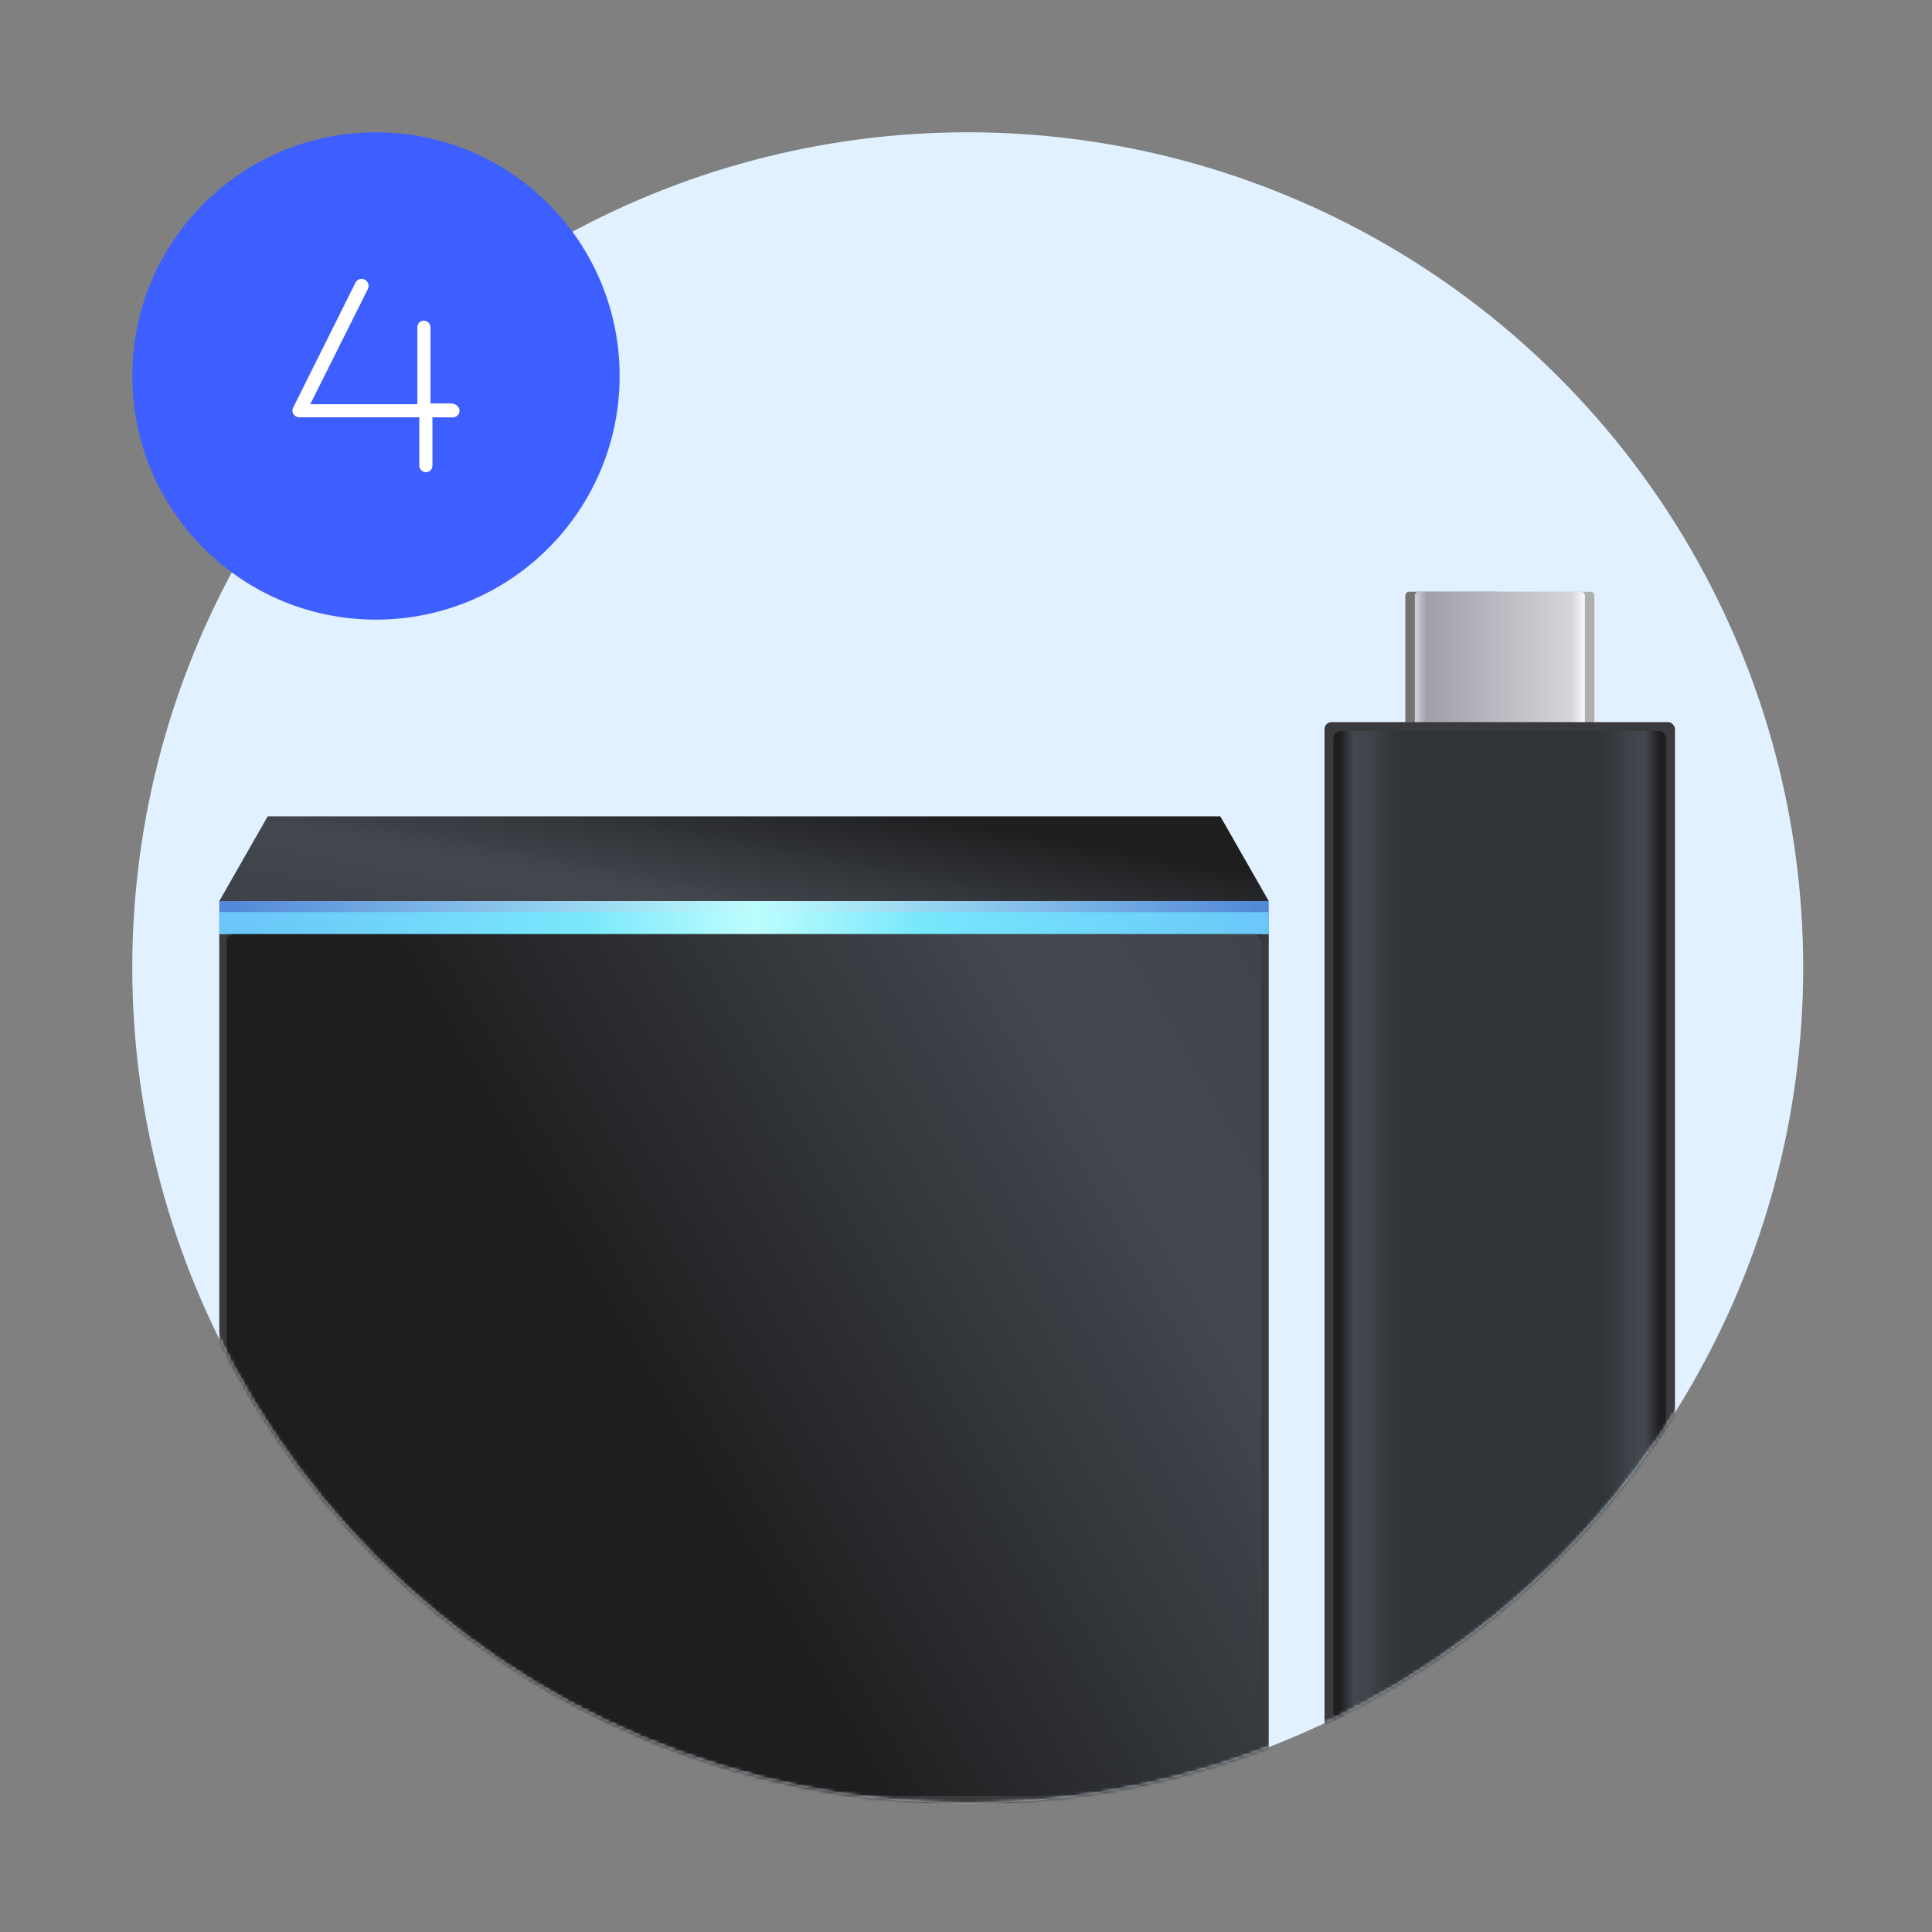
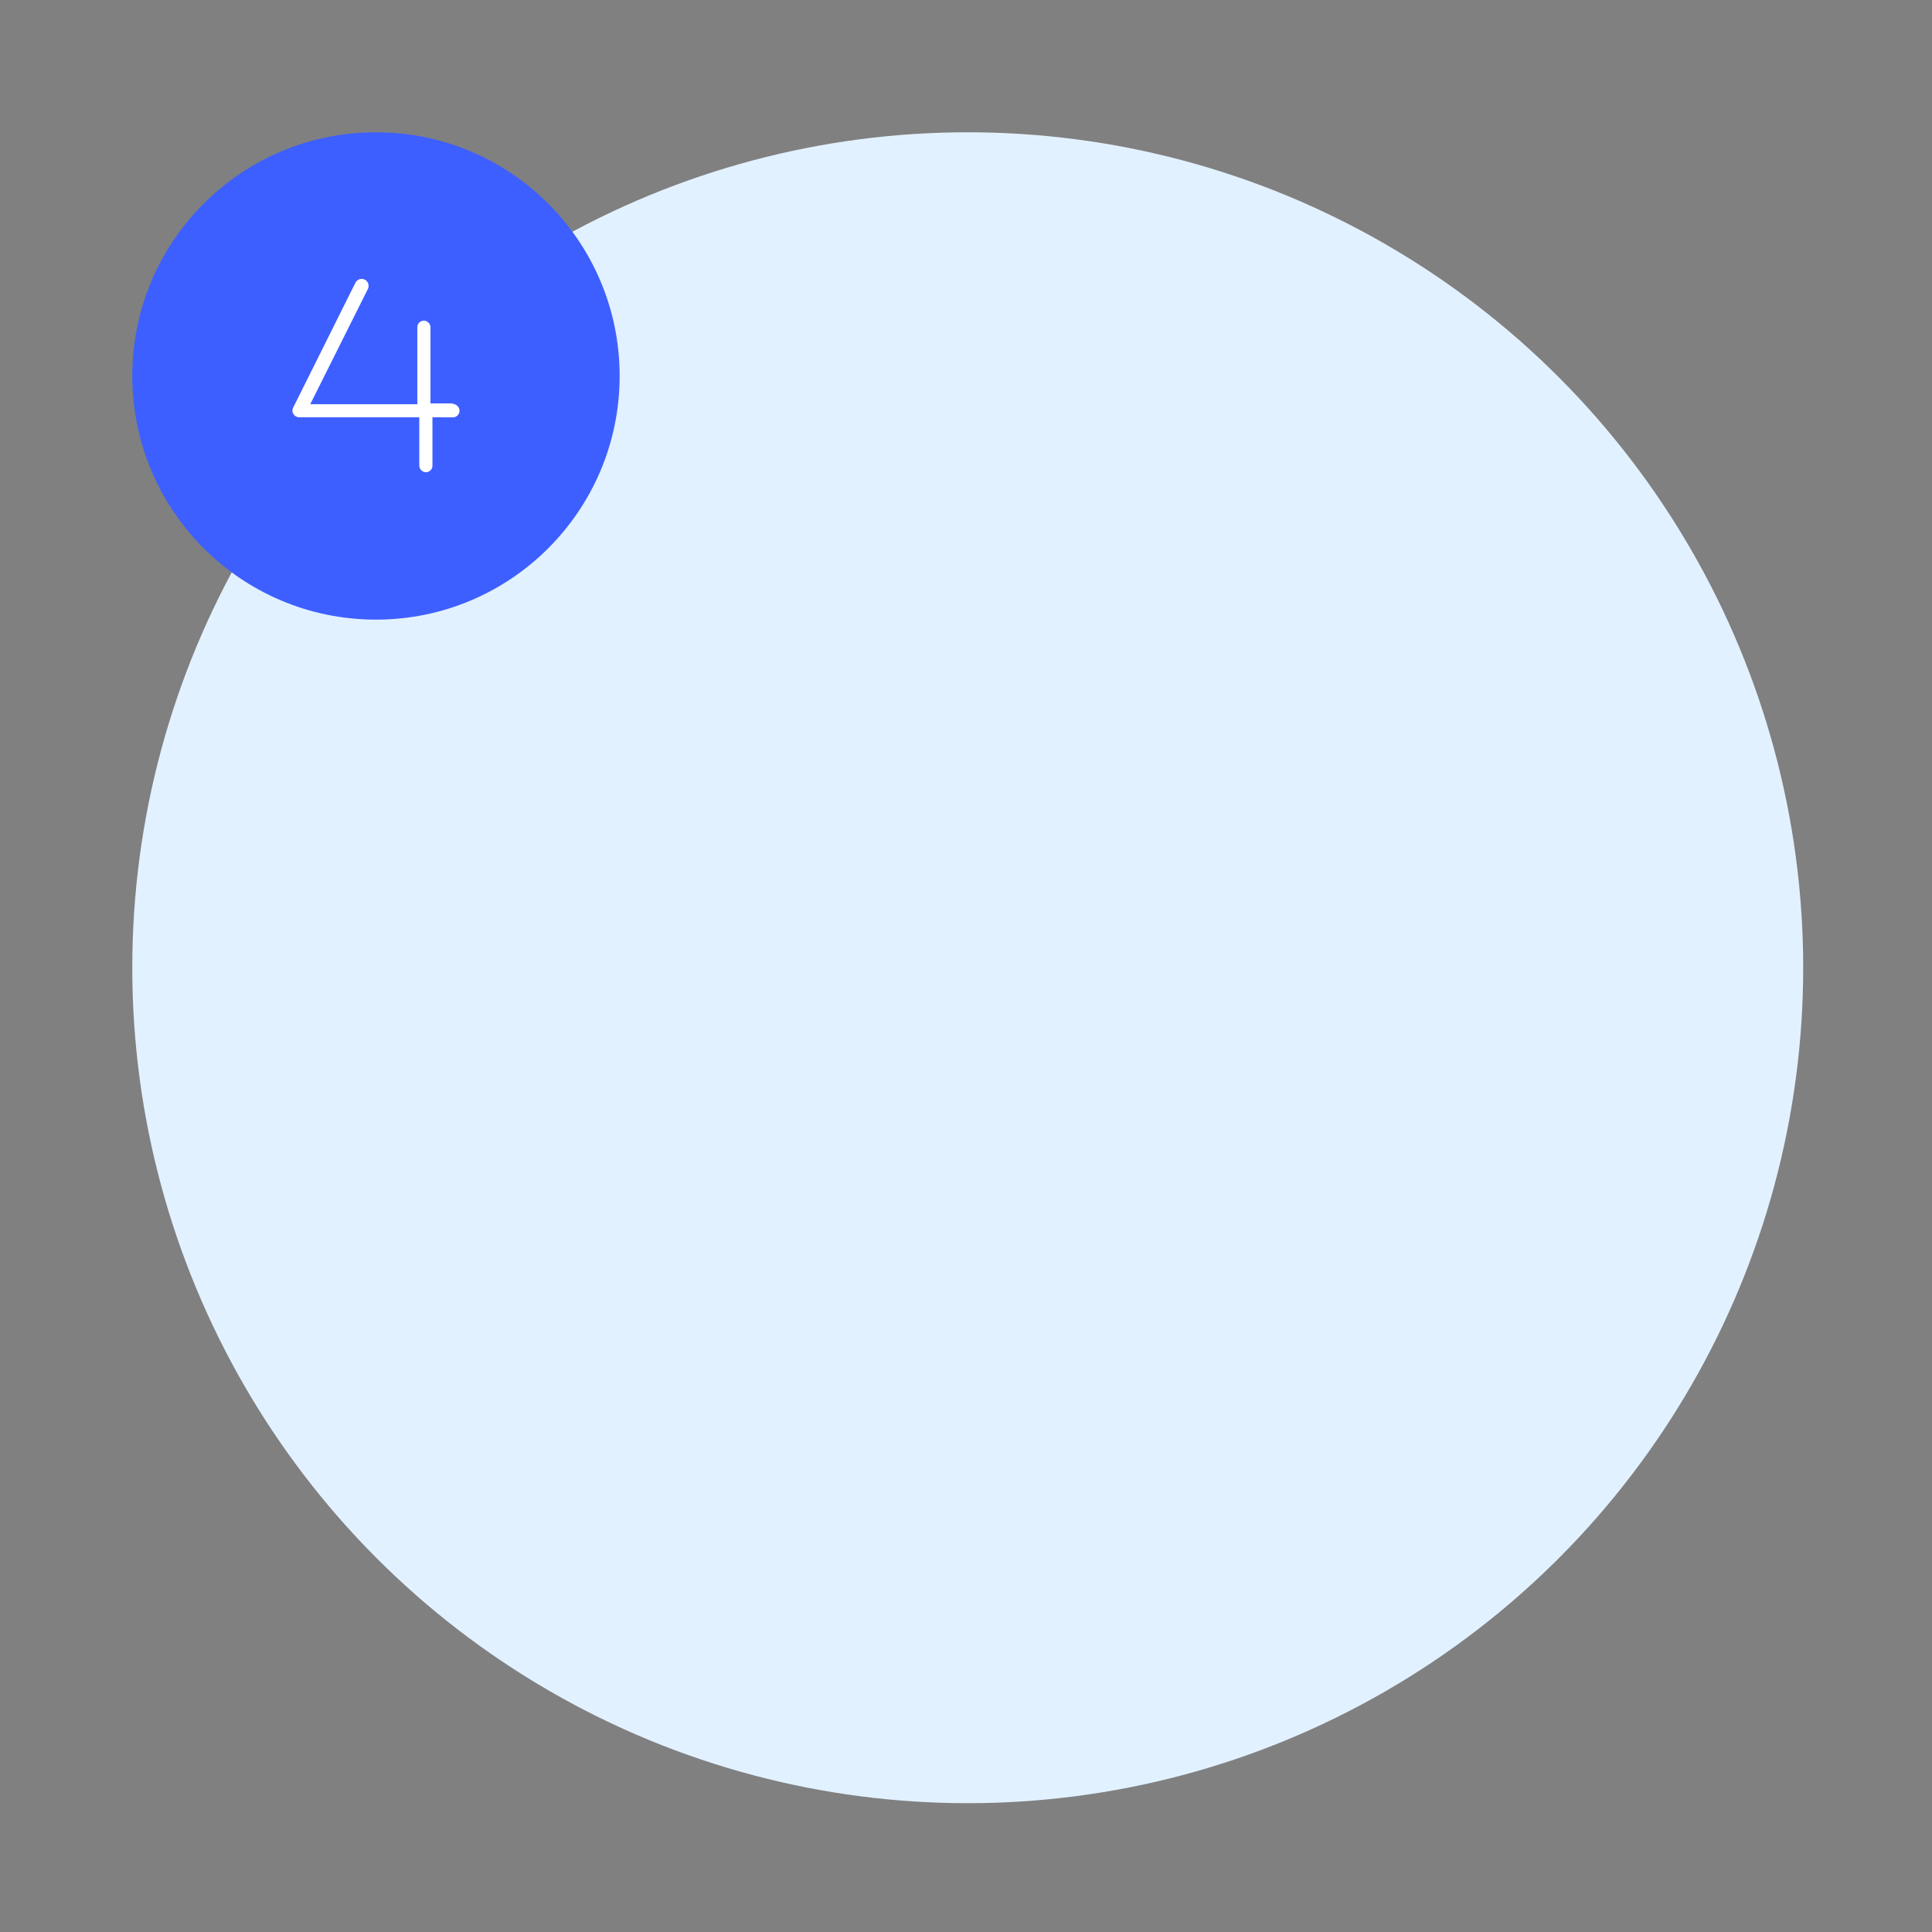
<svg xmlns="http://www.w3.org/2000/svg" width="555" height="555" viewBox="0 0 555 555" fill="none">
  <rect x="0" y="0" width="555" height="555" fill="#808080" stroke="none" />
  <circle cx="278" cy="278" r="240" fill="#E2F1FF" />
  <mask id="mask0_14601_339678" style="mask-type:alpha" maskUnits="userSpaceOnUse" x="38" y="38" width="480" height="480">
-     <circle cx="278" cy="278" r="240" fill="#C3DCF4" />
-   </mask>
+     </mask>
  <g mask="url(#mask0_14601_339678)">
    <rect x="63" y="258.85" width="301.459" height="9.52" fill="url(#paint0_linear_14601_339678)" />
    <rect x="63" y="262.023" width="301.459" height="9.52" fill="url(#paint1_linear_14601_339678)" />
    <rect x="63" y="268.369" width="301.459" height="249.629" fill="#3A3A3C" />
-     <rect x="65.115" y="268.369" width="297.228" height="247.514" fill="#31353A" />
    <rect x="65.115" y="268.369" width="297.228" height="247.514" rx="2.01" fill="url(#paint2_linear_14601_339678)" />
-     <path d="M76.897 234.521H350.562L364.459 258.85H63L76.897 234.521Z" fill="url(#paint3_linear_14601_339678)" />
    <rect x="403.729" y="222.916" width="52.915" height="54.272" rx="1.005" transform="rotate(-90 403.729 222.916)" fill="#AFAFAF" />
    <rect x="403.729" y="222.916" width="52.915" height="27.136" rx="1.005" transform="rotate(-90 403.729 222.916)" fill="#747474" />
    <rect x="406.441" y="170" width="48.845" height="48.845" rx="1.005" fill="url(#paint4_linear_14601_339678)" />
    <rect x="380.498" y="207.43" width="100.668" height="291.68" rx="2.01" fill="#3A3A3C" />
-     <rect x="383.08" y="210.01" width="95.506" height="286.517" rx="2.01" fill="#31353A" />
    <rect x="383.08" y="210.01" width="95.506" height="286.517" rx="2.01" fill="url(#paint5_linear_14601_339678)" />
    <rect x="478.584" y="496.525" width="95.506" height="286.517" rx="2.01" transform="rotate(180 478.584 496.525)" fill="url(#paint6_linear_14601_339678)" />
  </g>
  <path d="M178 108C178 146.66 146.66 178 108 178C69.34 178 38 146.66 38 108C38 69.34 69.34 38 108 38C146.66 38 178 69.34 178 108Z" fill="#3E5FFF" />
  <path d="M132 118C132 119.106 131.106 119.888 130.113 119.888L124.225 119.887L124.225 133.775C124.225 134.88 123.331 135.662 122.338 135.662C121.345 135.662 120.45 134.768 120.45 133.775V119.887H86C85.307 119.887 84.664 119.528 84.299 118.938C83.934 118.463 83.901 117.725 84.212 117.113L102.099 81.225C102.595 80.241 103.793 79.831 104.783 80.331C105.771 80.827 106.172 82.026 105.677 83.015L89.127 116.115H119.89V94.001C119.89 92.895 120.784 92.113 121.777 92.113C122.77 92.113 123.665 93.007 123.665 94.001V115.888H129.552C131.1 116 132 116.9 132 118Z" fill="white" />
  <defs>
    <linearGradient id="paint0_linear_14601_339678" x1="63" y1="258.85" x2="364.459" y2="258.85" gradientUnits="userSpaceOnUse">
      <stop stop-color="#5286D7" />
      <stop offset="0.51" stop-color="#BCFDFE" />
      <stop offset="1" stop-color="#5286D7" />
    </linearGradient>
    <linearGradient id="paint1_linear_14601_339678" x1="63" y1="262.023" x2="364.459" y2="262.023" gradientUnits="userSpaceOnUse">
      <stop offset="0.03" stop-color="#6BC7F9" />
      <stop offset="0.349" stop-color="#79E8FC" />
      <stop offset="0.51" stop-color="#BEFDFE" />
      <stop offset="0.672" stop-color="#76E7FC" />
      <stop offset="1" stop-color="#6BC7F9" />
    </linearGradient>
    <linearGradient id="paint2_linear_14601_339678" x1="156.611" y1="402.175" x2="390.374" y2="268.369" gradientUnits="userSpaceOnUse">
      <stop offset="0.093" stop-color="#1E1E1F" />
      <stop offset="0.676" stop-color="#43484F" />
      <stop offset="0.948" stop-color="#3F4349" />
    </linearGradient>
    <linearGradient id="paint3_linear_14601_339678" x1="354.41" y1="243.512" x2="342.766" y2="306.994" gradientUnits="userSpaceOnUse">
      <stop offset="0.093" stop-color="#1E1E1F" />
      <stop offset="0.676" stop-color="#43484F" />
      <stop offset="0.948" stop-color="#3F4349" />
    </linearGradient>
    <linearGradient id="paint4_linear_14601_339678" x1="406.553" y1="170" x2="455.174" y2="170" gradientUnits="userSpaceOnUse">
      <stop offset="0.007" stop-color="#CCCCD3" />
      <stop offset="0.068" stop-color="#9FA0A8" />
      <stop offset="0.925" stop-color="#D5D6DB" />
      <stop offset="1" stop-color="#F8F9FF" />
    </linearGradient>
    <linearGradient id="paint5_linear_14601_339678" x1="383" y1="276.286" x2="404.57" y2="276.286" gradientUnits="userSpaceOnUse">
      <stop offset="0.093" stop-color="#1E1E1F" />
      <stop offset="0.279" stop-color="#43484F" />
      <stop offset="0.516" stop-color="#3F4349" />
      <stop offset="0.841" stop-color="#3B3E41" stop-opacity="0" />
      <stop offset="1" stop-color="#3B3E41" stop-opacity="0" />
    </linearGradient>
    <linearGradient id="paint6_linear_14601_339678" x1="478.504" y1="562.802" x2="500.074" y2="562.802" gradientUnits="userSpaceOnUse">
      <stop offset="0.093" stop-color="#1E1E1F" />
      <stop offset="0.279" stop-color="#43484F" />
      <stop offset="0.516" stop-color="#3F4349" />
      <stop offset="0.841" stop-color="#3B3E41" stop-opacity="0" />
      <stop offset="1" stop-color="#3B3E41" stop-opacity="0" />
    </linearGradient>
  </defs>
</svg>